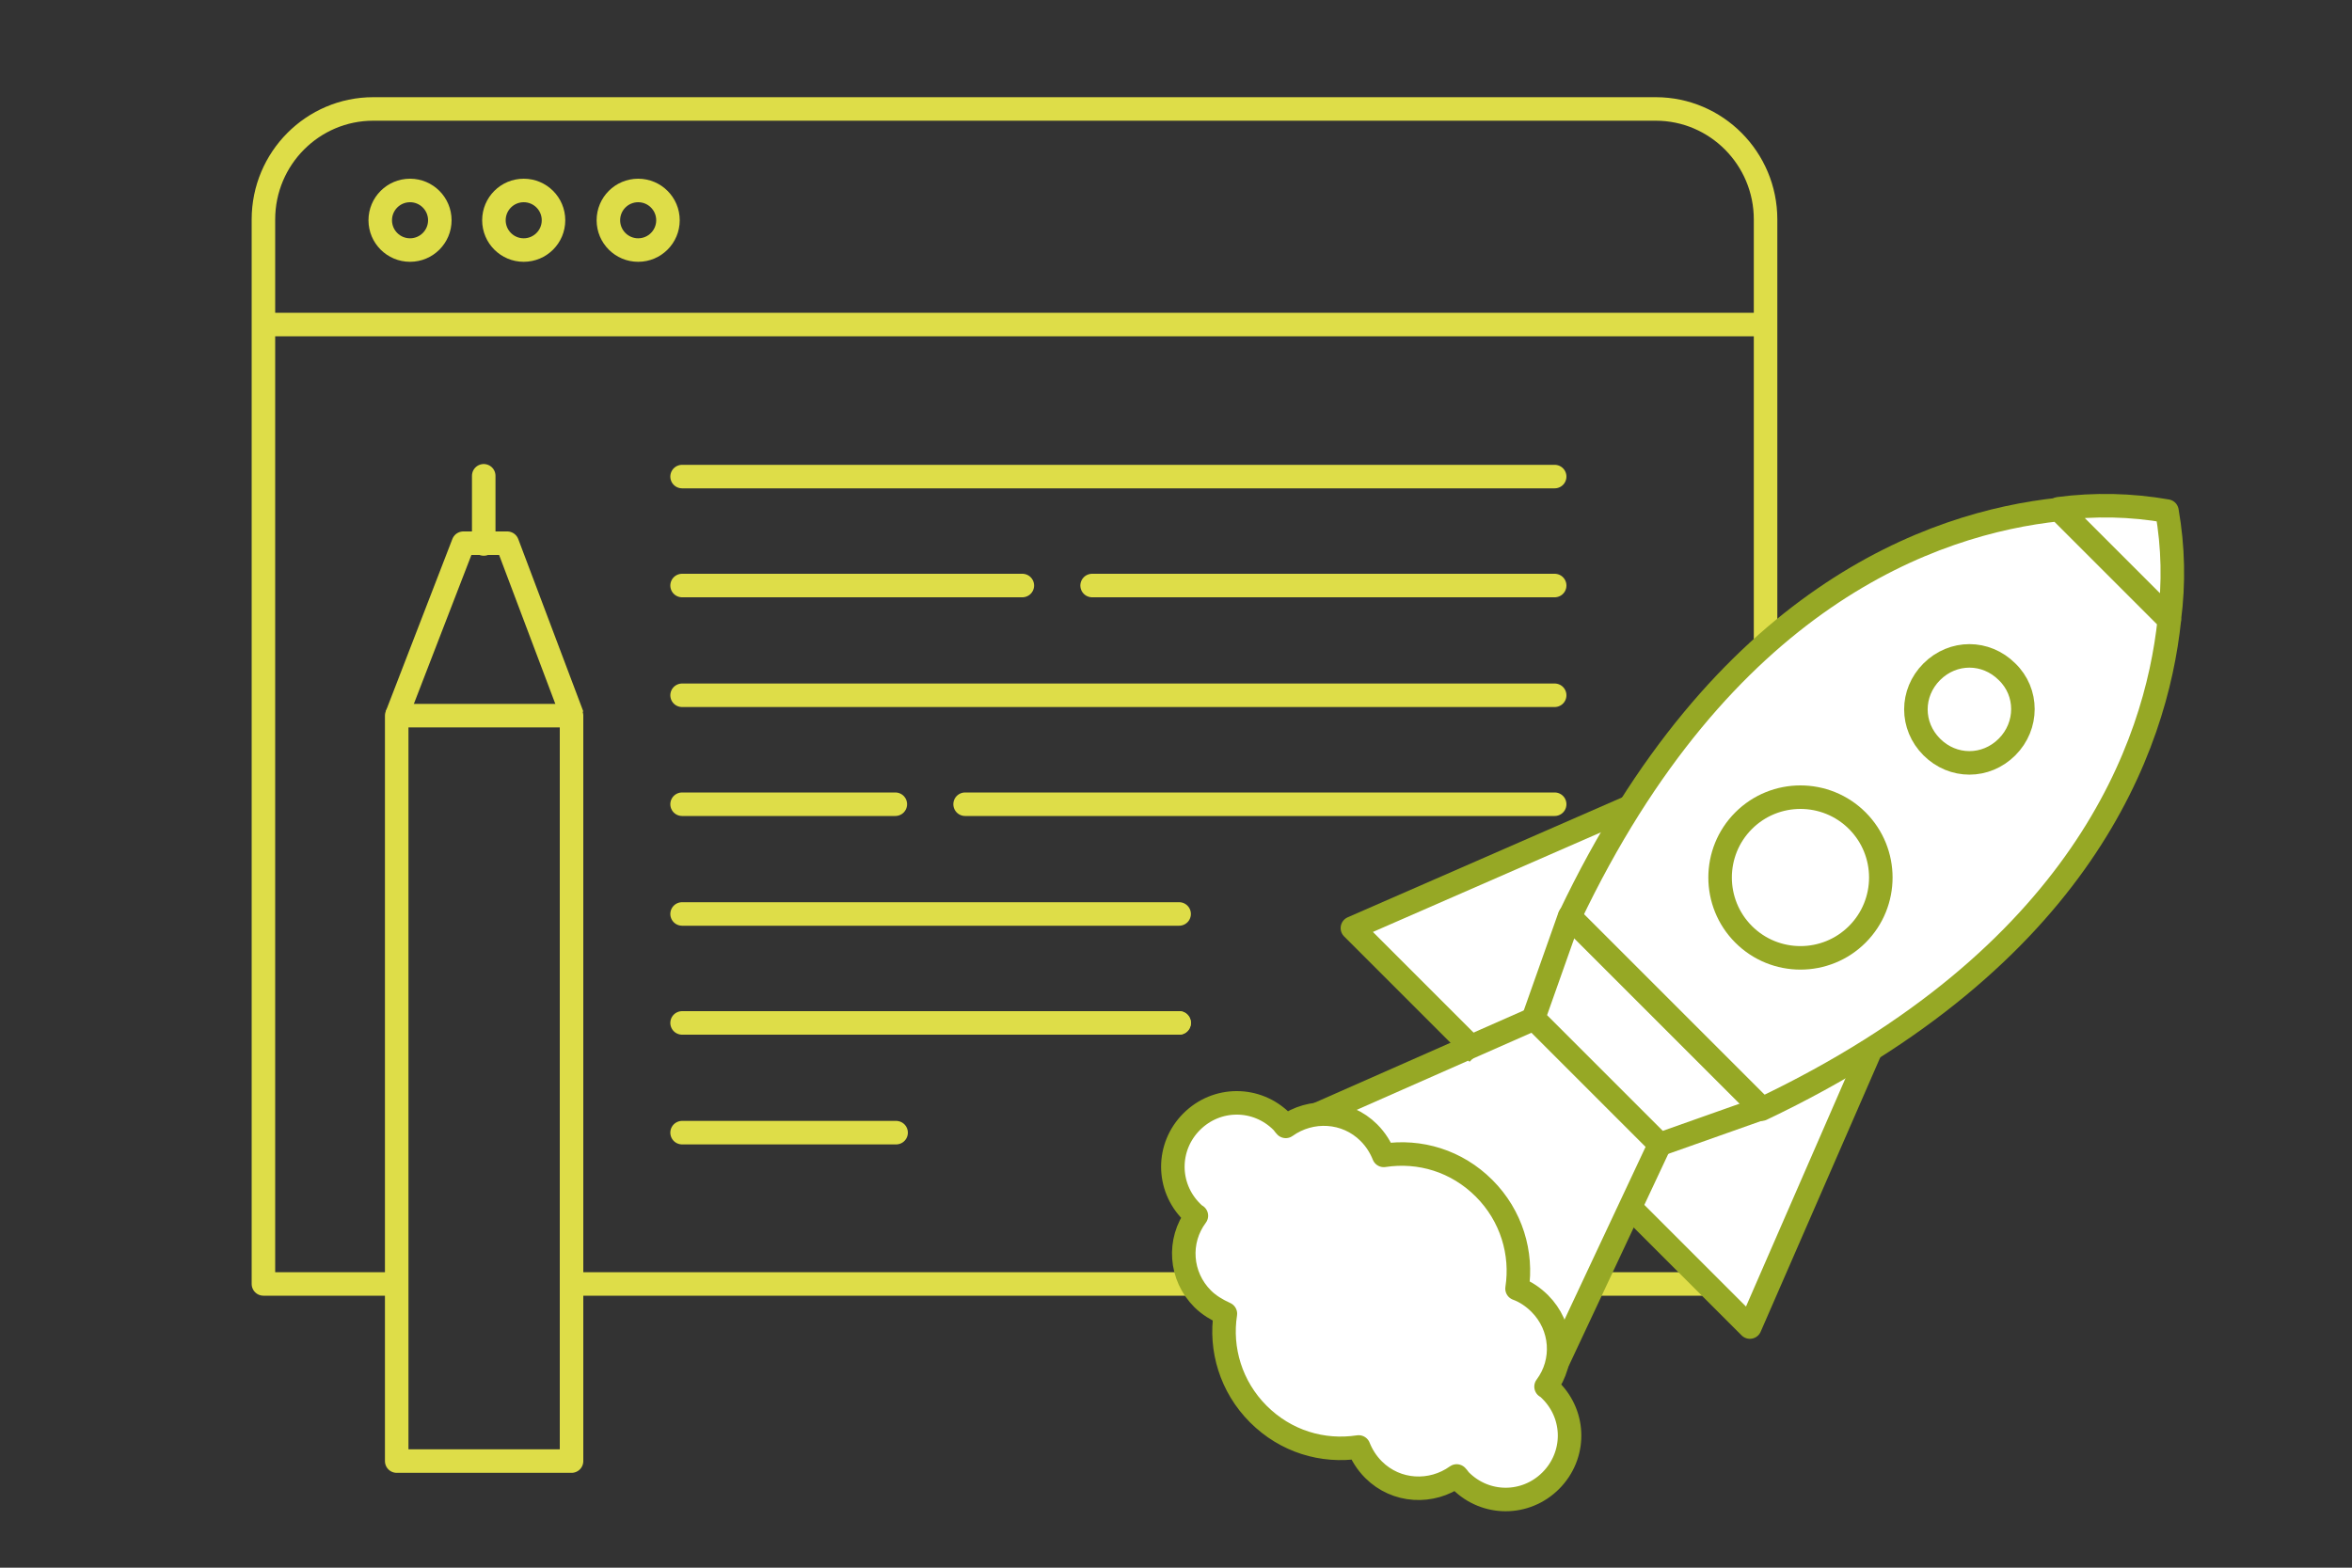
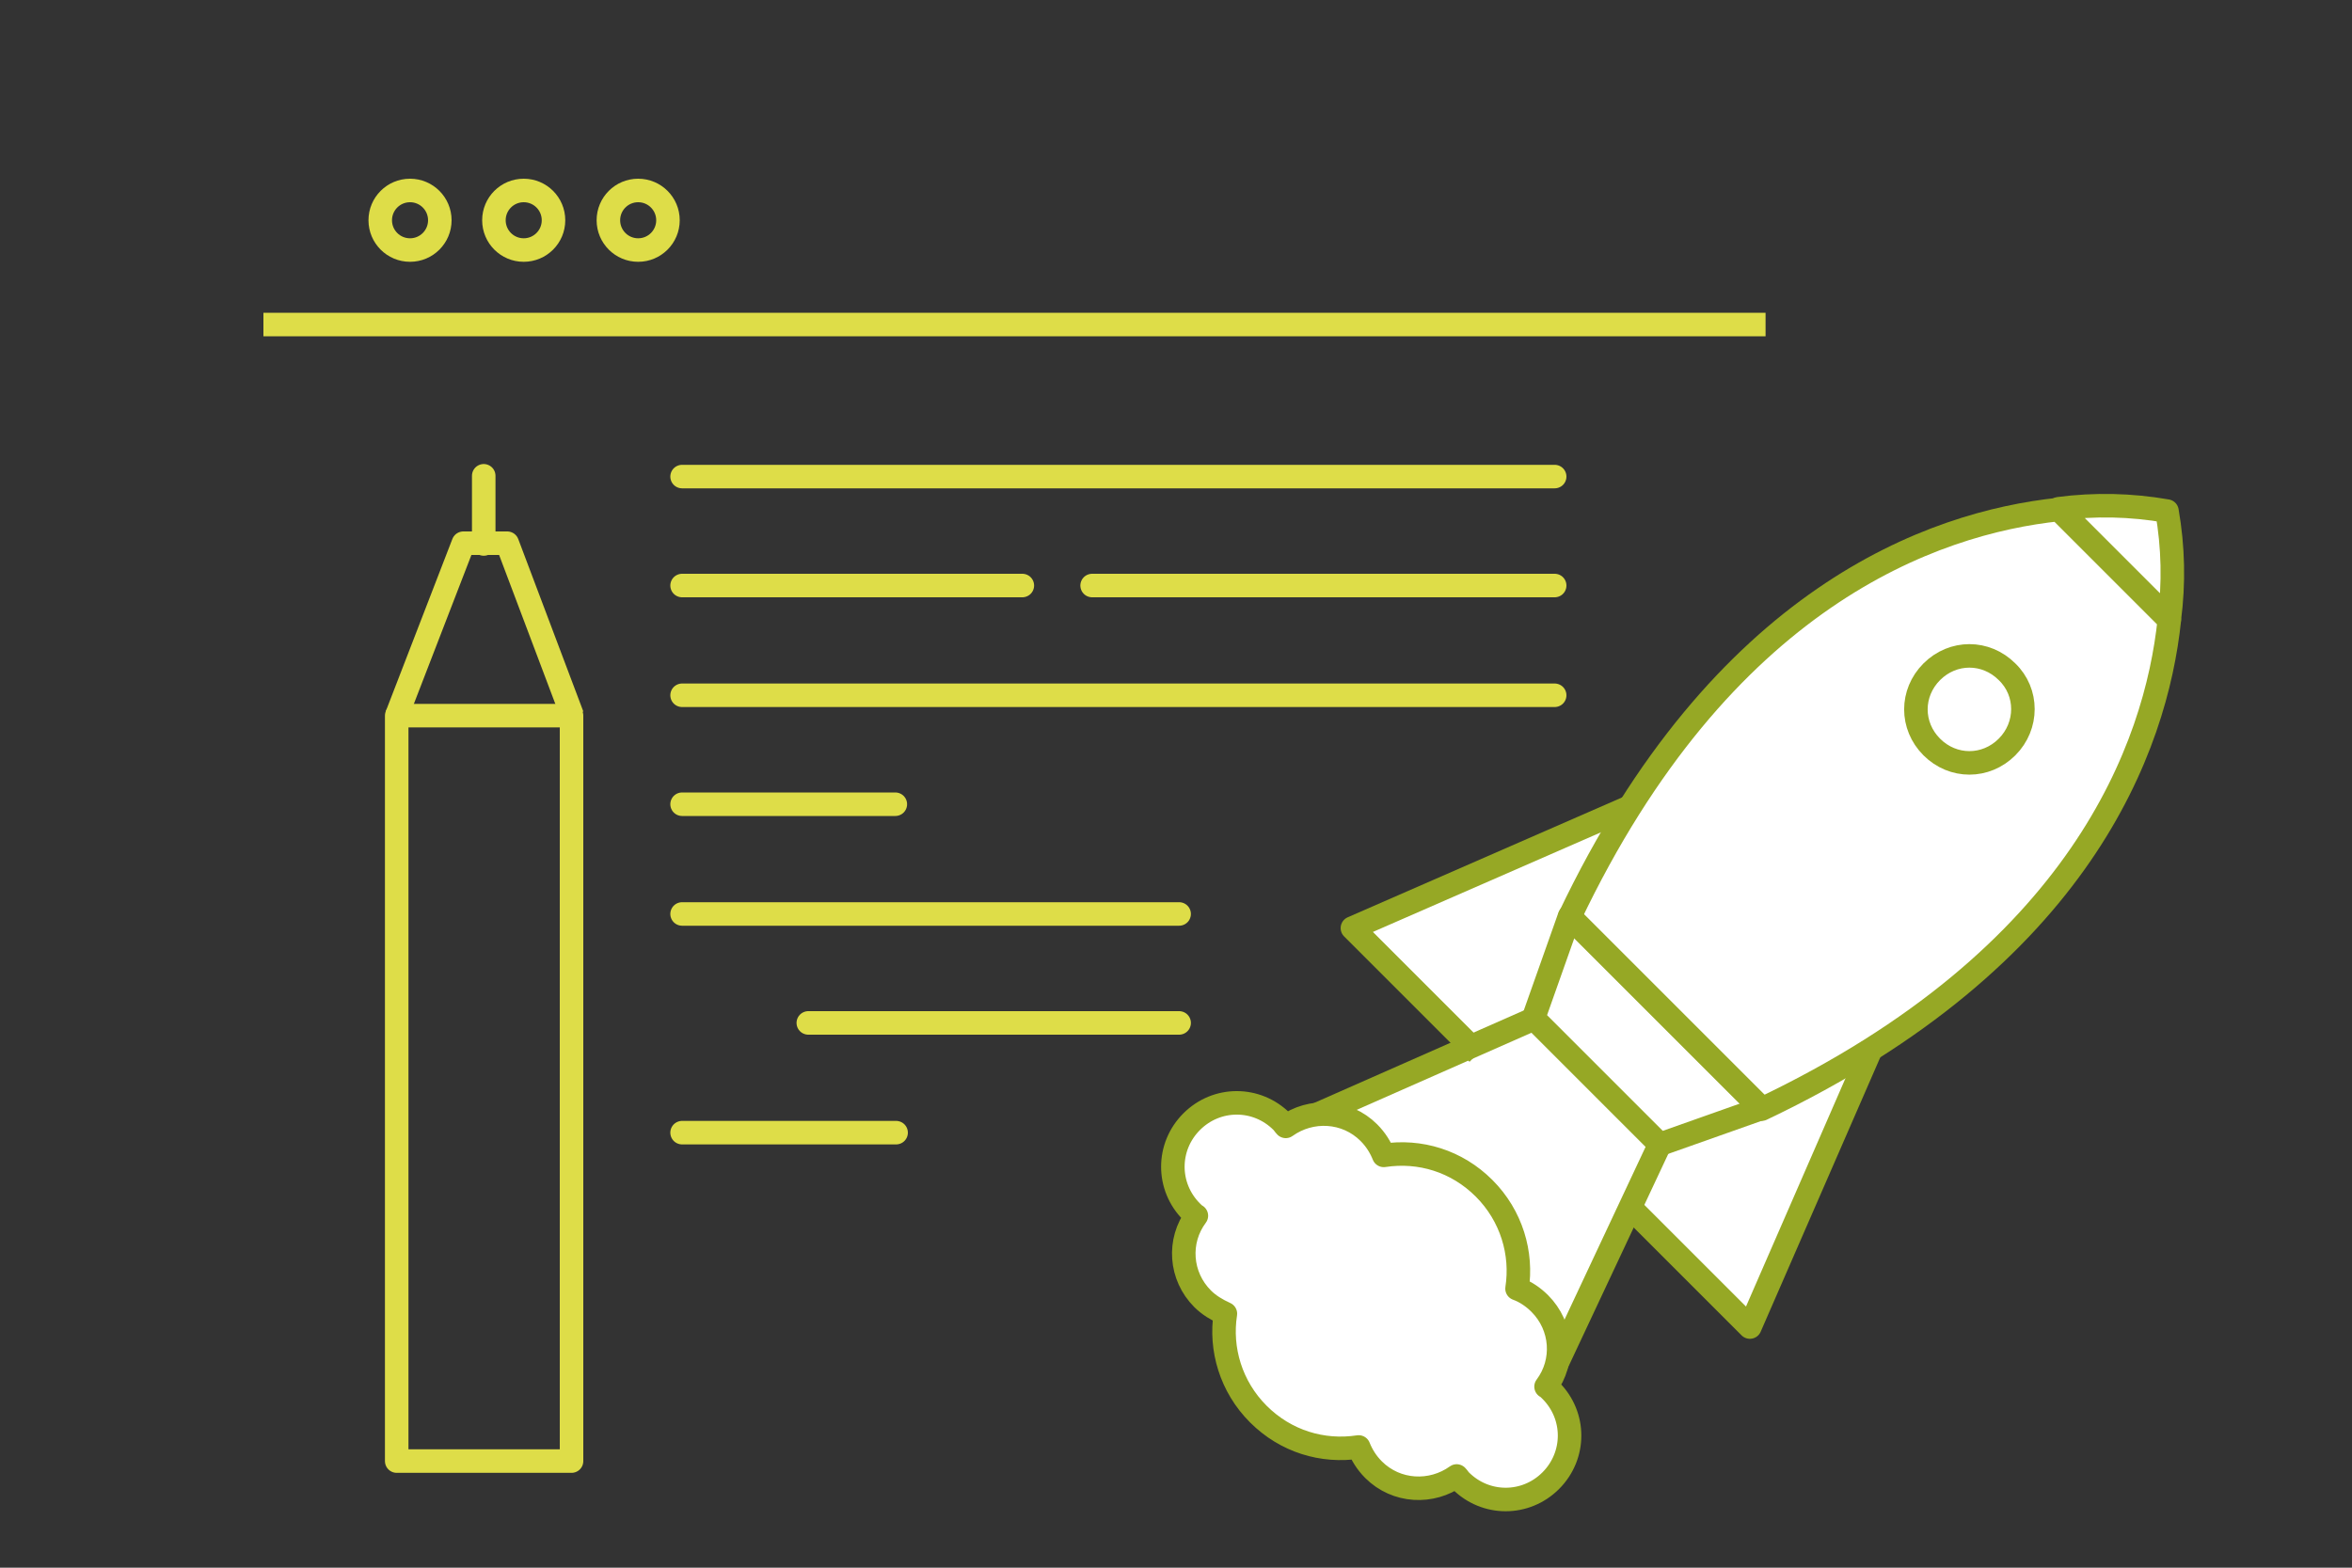
<svg xmlns="http://www.w3.org/2000/svg" id="Ebene_1" version="1.1" viewBox="0 0 300 200">
  <rect x="0" y="0" width="300" height="200" fill="#333333" stroke="none" />
  <defs>
    <style>
      .st0 {
        stroke-linecap: round;
      }

      .st0, .st1 {
        stroke: #dedd48;
      }

      .st0, .st1, .st2 {
        fill: none;
      }

      .st0, .st1, .st2, .st3 {
        stroke-linejoin: round;
        stroke-width: 3px;
      }

      .st4, .st3 {
        fill: #fff;
      }

      .st2, .st3 {
        stroke: #96a825;
      }
    </style>
  </defs>
  <g>
-     <path class="st1" d="M72.6,163.8h152.6V28c0-7.8-6.3-14.1-14-14.1H47.6c-7.7,0-14,6.3-14,14.1v135.8h16.7" />
    <path class="st1" d="M33.6,41.4h191.6" />
    <path class="st0" d="M87,60.8h111.3" />
    <path class="st0" d="M87,88.7h111.3" />
    <path class="st0" d="M103.1,130.5h47.3" />
    <path class="st0" d="M87,74.7h43.4" />
    <path class="st0" d="M139.3,74.7h59" />
-     <path class="st0" d="M198.3,102.6h-75.2" />
    <path class="st0" d="M114.2,102.6h-27.2" />
    <path class="st0" d="M150.4,116.6h-63.4" />
    <path class="st0" d="M114.3,144.5h-27.3" />
-     <path class="st0" d="M150.4,130.5h-63.4" />
    <path class="st1" d="M52.3,31.9c2.1,0,3.8-1.7,3.8-3.8s-1.7-3.8-3.8-3.8-3.8,1.7-3.8,3.8,1.7,3.8,3.8,3.8Z" />
    <path class="st1" d="M66.8,31.9c2.1,0,3.8-1.7,3.8-3.8s-1.7-3.8-3.8-3.8-3.8,1.7-3.8,3.8,1.7,3.8,3.8,3.8Z" />
    <path class="st1" d="M81.4,31.9c2.1,0,3.8-1.7,3.8-3.8s-1.7-3.8-3.8-3.8-3.8,1.7-3.8,3.8,1.7,3.8,3.8,3.8Z" />
    <path class="st1" d="M72.9,91.3h-22.3v95.1h22.3v-95.1Z" />
    <path class="st1" d="M50.6,91.3l8.5-22h5.6l8.3,22" />
    <path class="st0" d="M61.7,69.4v-8.7" />
  </g>
  <g>
    <g>
      <path class="st4" d="M276.4,65.3c-4.5-.8-9.2-.9-13.7-.3h0c-14.1,1.5-36.4,8.9-54.7,38l-35.5,15.5,15.1,15.1-29.8,13.1,38.9,31.6,11.4-24.2,15.3,15.3,15.4-35.5c29-18.3,36.5-40.7,38-54.7h0c.6-4.6.5-9.2-.3-13.8Z" />
      <path class="st4" d="M197.2,176.9c2.4-3.2,2.1-7.7-.8-10.6-.8-.8-1.8-1.5-2.9-1.9.7-4.5-.7-9.3-4.2-12.8-3.5-3.5-8.2-4.9-12.8-4.2-.4-1-1-2-1.9-2.9-2.9-2.9-7.4-3.1-10.6-.8-.2-.2-.3-.4-.5-.6-3.2-3.2-8.3-3.2-11.5,0-3.2,3.2-3.2,8.3,0,11.5.2.2.4.4.6.5-2.4,3.2-2.1,7.7.8,10.6.8.8,1.8,1.4,2.9,1.9-.7,4.5.7,9.3,4.2,12.8,3.5,3.5,8.2,4.9,12.8,4.2.4,1,1,2,1.9,2.9,2.9,2.9,7.4,3.1,10.6.8.2.2.3.4.5.6,3.2,3.2,8.3,3.2,11.5,0,3.2-3.2,3.2-8.3,0-11.5-.2-.2-.4-.4-.6-.5Z" />
    </g>
    <g>
      <path class="st2" d="M208.2,102.8l-35.7,15.6,16,16" />
      <path class="st2" d="M238.8,133.5l-15.6,35.8-16-16" />
      <path class="st2" d="M224.7,141.5l-24.5-24.5c19.4-40.8,46.3-50.3,62.4-52l14.1,14.1c-1.7,16.1-11.2,43-52,62.4Z" />
      <path class="st2" d="M256,95.3c-2.7,2.7-6.9,2.7-9.6,0-2.7-2.7-2.7-6.9,0-9.6,2.7-2.7,6.9-2.7,9.6,0,2.7,2.6,2.7,6.9,0,9.6h0Z" />
-       <path class="st2" d="M236.9,119.2c-4,4-10.5,4-14.5,0s-4-10.5,0-14.5,10.5-4,14.5,0c4,4,4,10.5,0,14.5Z" />
      <path class="st2" d="M276.7,79l-14.1-14.1c4.6-.6,9.2-.5,13.8.3.8,4.6.9,9.2.3,13.8Z" />
      <path class="st2" d="M211.7,146l-16.1-16.1,4.6-13,24.5,24.5-13,4.6Z" />
      <path class="st2" d="M195.6,130l-31.5,13.9" />
      <path class="st2" d="M211.7,146l-14.5,30.9" />
      <path class="st3" d="M197.8,177.4c-.2-.2-.4-.4-.6-.5,2.4-3.2,2.1-7.7-.8-10.6-.8-.8-1.8-1.5-2.9-1.9.7-4.5-.7-9.3-4.2-12.8-3.5-3.5-8.2-4.9-12.8-4.2-.4-1-1-2-1.9-2.9-2.9-2.9-7.4-3.1-10.6-.8-.2-.2-.3-.4-.5-.6-3.2-3.2-8.3-3.2-11.5,0-3.2,3.2-3.2,8.3,0,11.5.2.2.4.4.6.5-2.4,3.2-2.1,7.7.8,10.6.8.8,1.8,1.4,2.9,1.9-.7,4.5.7,9.3,4.2,12.8,3.5,3.5,8.2,4.9,12.8,4.2.4,1,1,2,1.9,2.9,2.9,2.9,7.4,3.1,10.6.8.2.2.3.4.5.6,3.2,3.2,8.3,3.2,11.5,0,3.2-3.2,3.2-8.3,0-11.5Z" />
    </g>
  </g>
</svg>